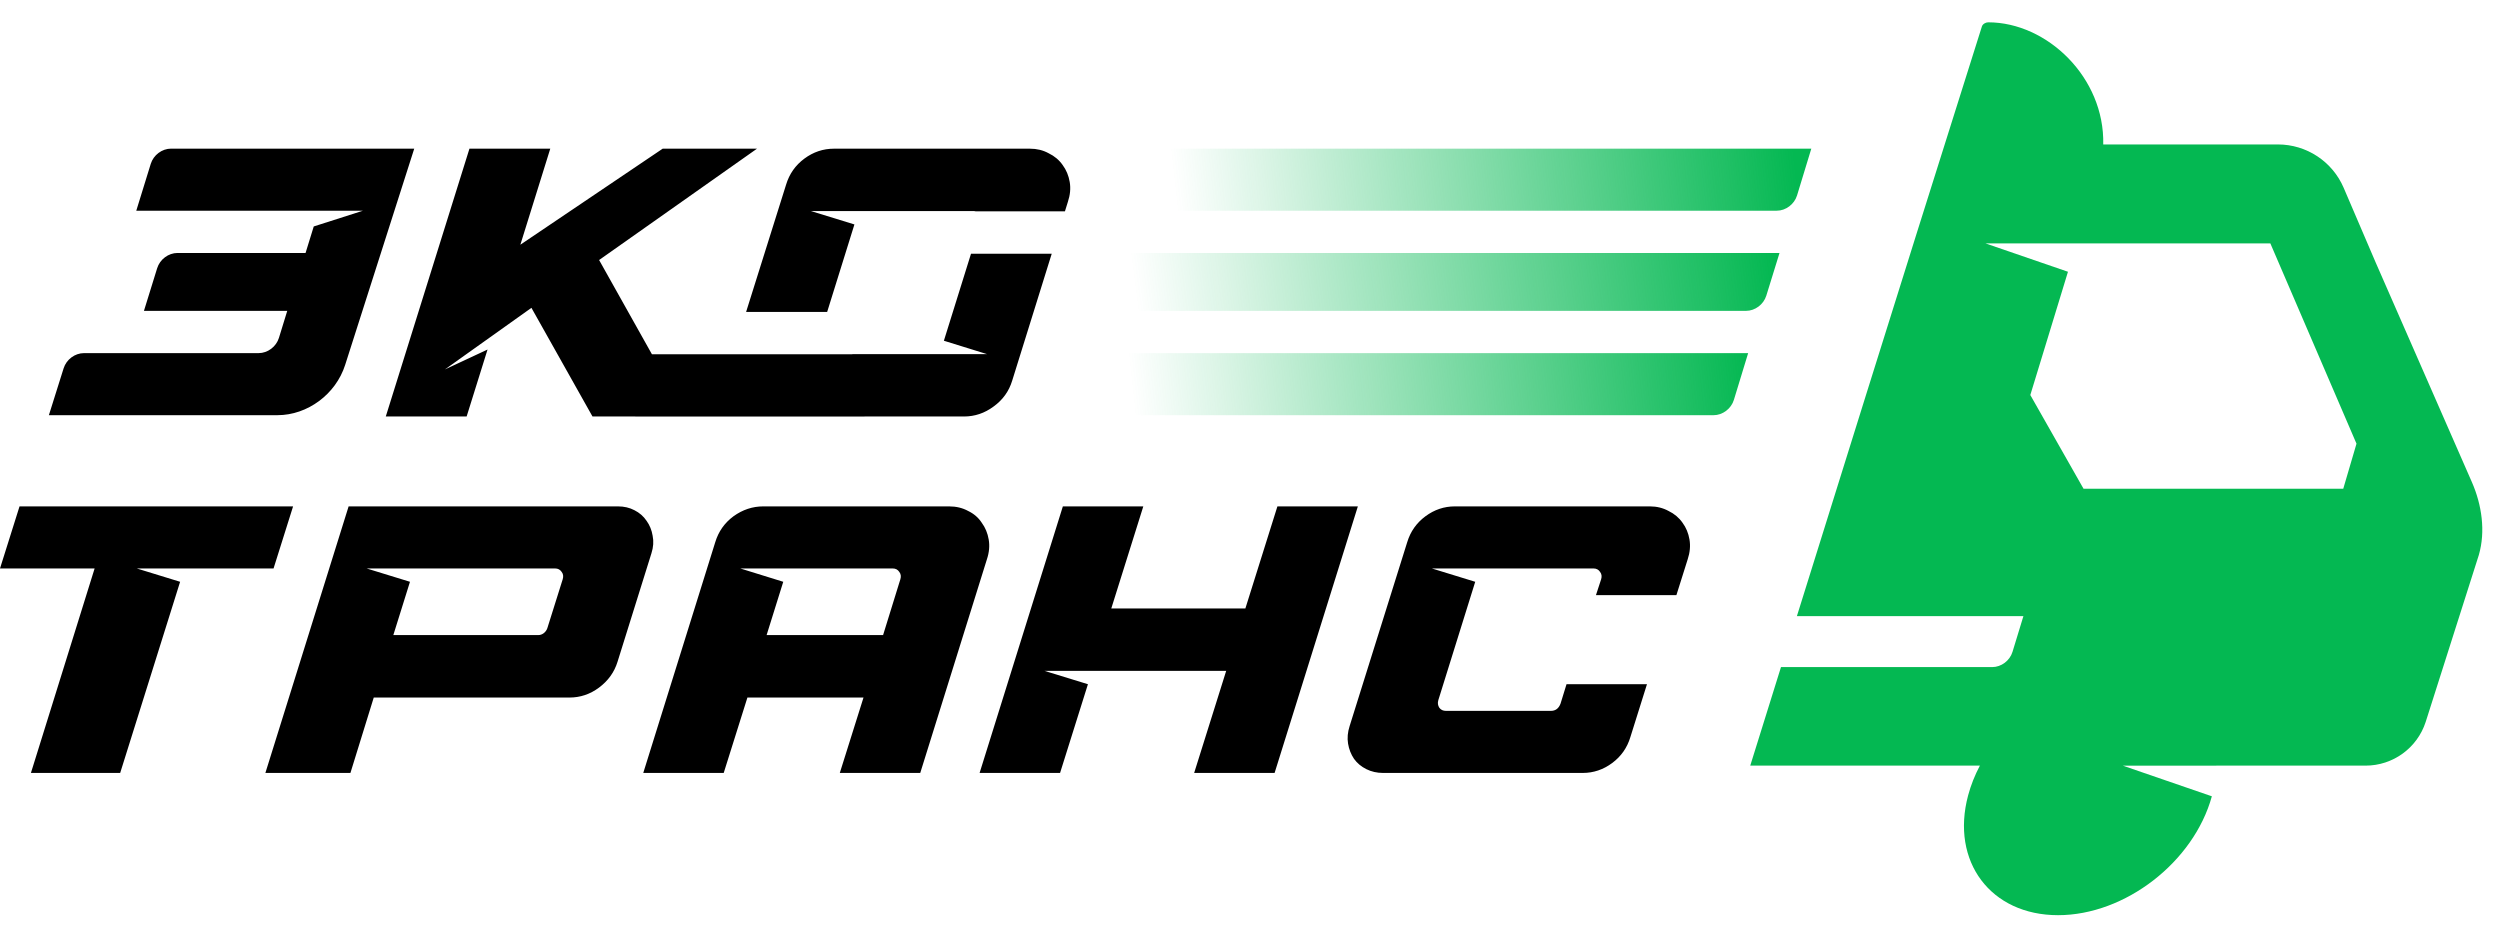
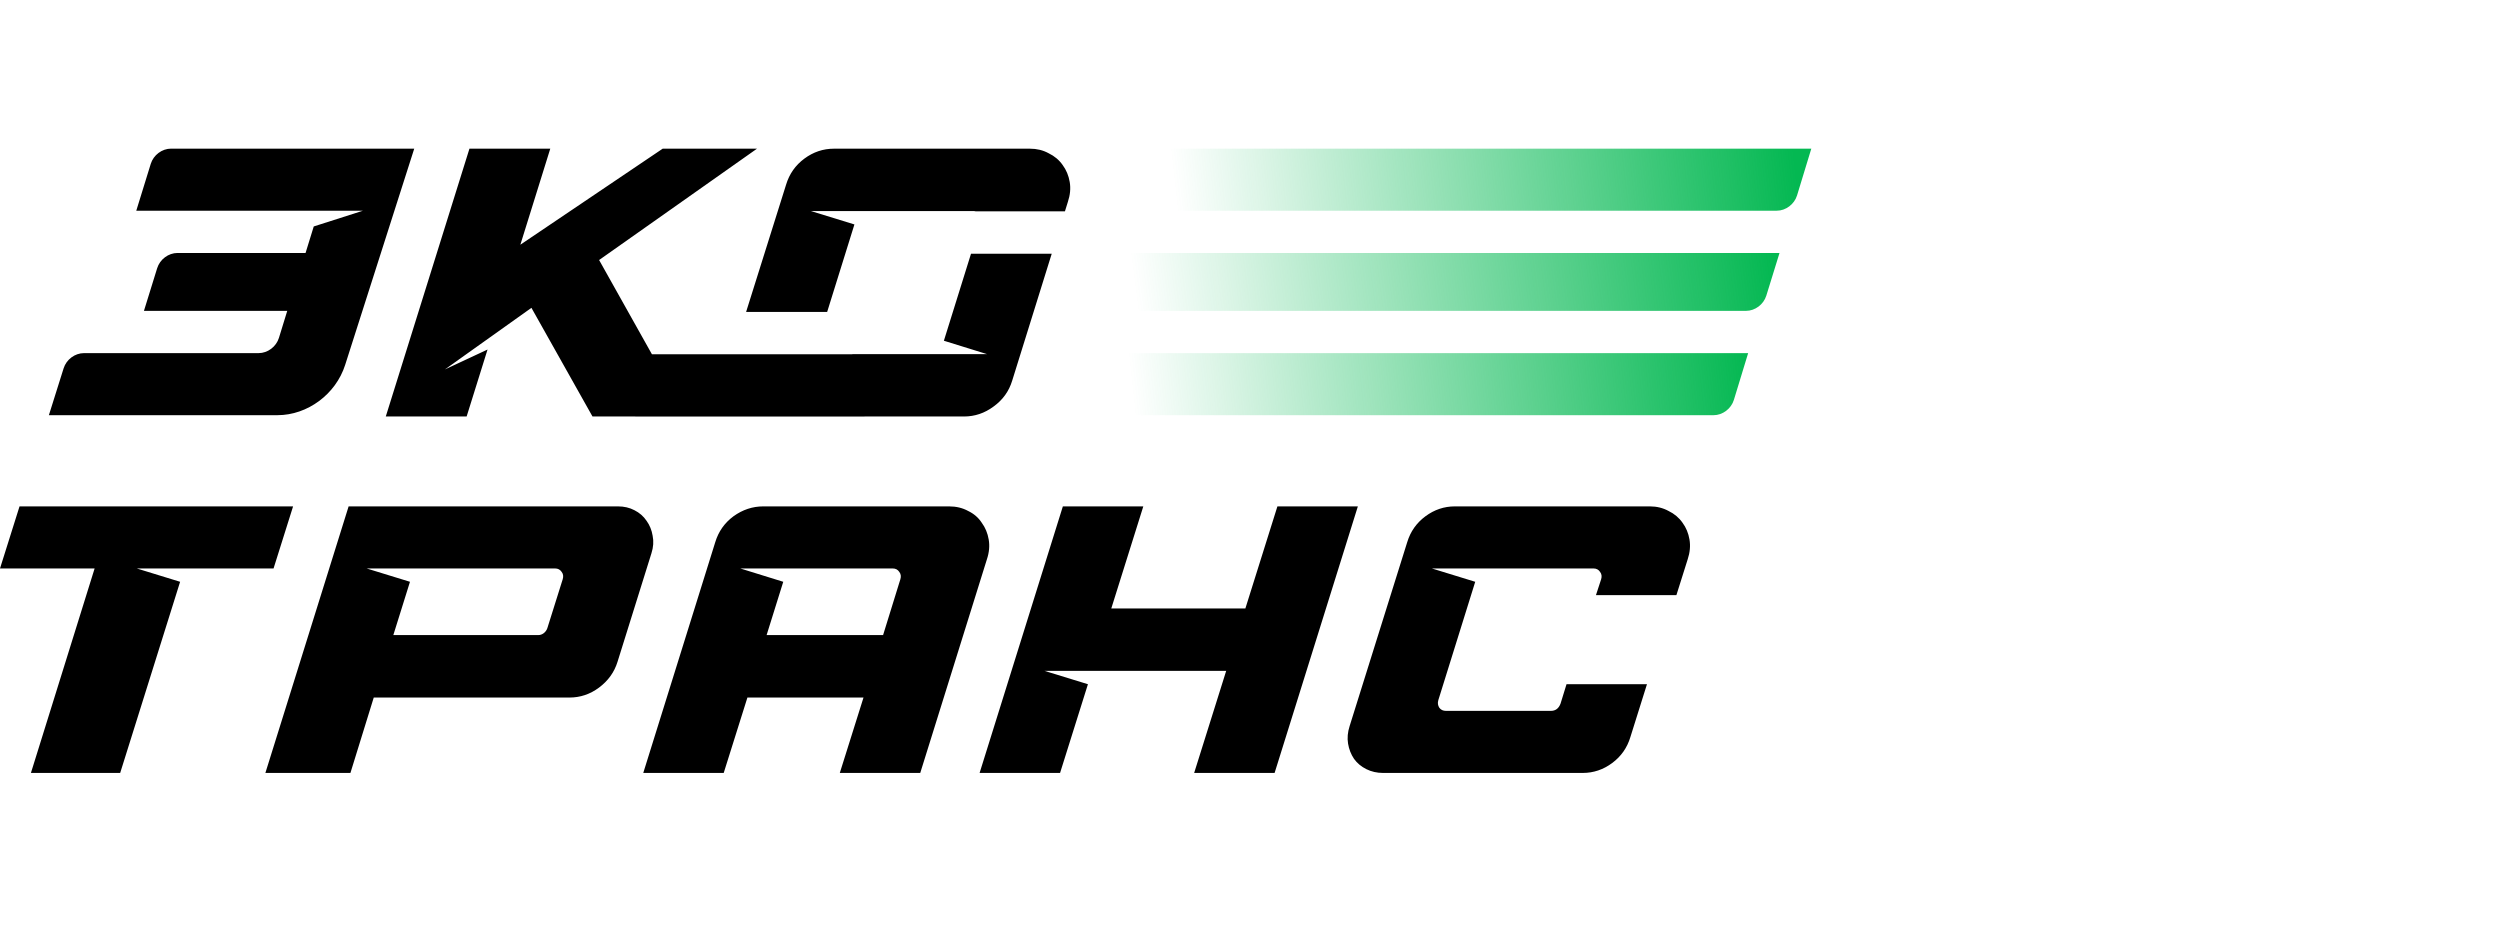
<svg xmlns="http://www.w3.org/2000/svg" width="112" height="42" viewBox="0 0 112 42" fill="none">
  <path fill-rule="evenodd" clip-rule="evenodd" d="M13.13 22.686H0.875L0 25.467H4.239L1.385 34.628H5.384L8.069 26.064L6.127 25.467H12.255L13.13 22.686ZM25.514 31.25H16.744L15.699 34.628H11.889L15.618 22.686H27.684C27.959 22.686 28.204 22.743 28.421 22.857C28.648 22.971 28.831 23.13 28.968 23.335C29.107 23.528 29.197 23.75 29.238 24C29.29 24.25 29.272 24.512 29.185 24.785L27.666 29.646C27.523 30.113 27.245 30.499 26.834 30.806C26.435 31.102 25.995 31.25 25.514 31.25ZM17.621 28.452H24.109C24.2 28.452 24.284 28.424 24.359 28.367C24.433 28.31 24.488 28.236 24.52 28.145L25.211 25.945C25.248 25.82 25.232 25.712 25.162 25.621C25.093 25.518 24.995 25.467 24.87 25.467H16.425L18.367 26.064L17.621 28.452ZM32.422 34.628L33.484 31.25H38.685L37.623 34.628H41.227L44.213 25.058C44.316 24.751 44.343 24.455 44.294 24.171C44.246 23.886 44.142 23.636 43.983 23.42C43.836 23.193 43.633 23.016 43.372 22.891C43.124 22.755 42.84 22.686 42.52 22.686H34.195C33.715 22.686 33.269 22.834 32.859 23.13C32.46 23.426 32.188 23.812 32.043 24.29L28.818 34.628H32.422ZM40.338 25.945L39.562 28.452H34.344L35.09 26.064L33.165 25.467H39.996C40.122 25.467 40.22 25.518 40.288 25.621C40.358 25.712 40.375 25.82 40.338 25.945ZM54.933 30.056H46.797L48.739 30.653L47.491 34.628H43.886L47.616 22.686H51.22L49.786 27.258H55.793L57.228 22.686H60.832L57.102 34.628H53.498L54.933 30.056ZM64.148 25.467L66.09 26.064L64.436 31.369C64.4 31.494 64.416 31.608 64.484 31.711C64.554 31.802 64.652 31.847 64.778 31.847H69.481C69.687 31.847 69.831 31.739 69.912 31.523L70.18 30.653H73.784L73.04 33.024C72.896 33.502 72.624 33.888 72.225 34.184C71.826 34.48 71.386 34.628 70.906 34.628H61.963C61.689 34.628 61.438 34.571 61.21 34.457C60.982 34.343 60.799 34.19 60.66 33.996C60.523 33.792 60.434 33.564 60.393 33.314C60.352 33.064 60.375 32.802 60.463 32.529L63.043 24.29C63.188 23.812 63.46 23.426 63.859 23.13C64.258 22.834 64.697 22.686 65.178 22.686H73.914C74.223 22.686 74.502 22.755 74.75 22.891C75.01 23.016 75.22 23.193 75.378 23.42C75.537 23.636 75.641 23.886 75.689 24.171C75.737 24.455 75.71 24.751 75.608 25.058L75.103 26.661H71.499L71.733 25.945C71.77 25.82 71.753 25.712 71.683 25.621C71.615 25.518 71.517 25.467 71.391 25.467H64.148Z" fill="black" />
  <path fill-rule="evenodd" clip-rule="evenodd" d="M11.585 15.82C11.993 15.82 12.375 15.533 12.497 15.135L12.869 13.926H6.449L7.041 12.016C7.164 11.619 7.546 11.333 7.953 11.333H13.689L14.056 10.145L16.261 9.44H14.274L14.274 9.44H6.105L6.753 7.343C6.875 6.946 7.257 6.659 7.664 6.659H18.558L15.462 16.351C15.043 17.661 13.777 18.6 12.431 18.6H2.19L2.851 16.498C2.976 16.104 3.356 15.82 3.762 15.82H11.585ZM19.932 16.551L23.808 13.791L26.544 18.659H28.461L28.46 18.66H38.731L38.732 18.659H43.186C43.669 18.659 44.11 18.511 44.511 18.213C44.924 17.916 45.203 17.528 45.348 17.048L47.117 11.368H43.501L42.286 15.265L44.22 15.865H38.186L38.185 15.87H29.206L26.84 11.649L33.913 6.661H29.688L23.312 10.963L24.652 6.661H21.031L17.283 18.659H20.905L21.842 15.659L19.932 16.551ZM46.14 6.661C46.45 6.661 46.73 6.729 46.979 6.866C47.241 6.992 47.452 7.169 47.61 7.398C47.77 7.615 47.874 7.866 47.923 8.152C47.972 8.438 47.944 8.735 47.841 9.043L47.709 9.468H43.709C43.677 9.459 43.642 9.455 43.605 9.455H36.327L38.278 10.055L37.056 13.976H33.425L35.217 8.272C35.362 7.792 35.635 7.403 36.036 7.106C36.437 6.809 36.879 6.661 37.362 6.661H46.14Z" fill="black" />
  <path d="M46.432 18.601L47.281 15.82L78.317 15.82L77.678 17.915C77.556 18.313 77.173 18.601 76.765 18.601H46.432Z" fill="url(#paint0_linear_7405_5634)" />
  <path d="M48.602 11.334L79.722 11.334L79.131 13.245C79.008 13.641 78.626 13.927 78.219 13.927H47.847L48.602 11.334Z" fill="url(#paint1_linear_7405_5634)" />
  <path d="M50.111 6.659H81.147L80.508 8.754C80.386 9.152 80.003 9.44 79.595 9.44H49.263L50.111 6.659Z" fill="url(#paint2_linear_7405_5634)" />
-   <path fill-rule="evenodd" clip-rule="evenodd" d="M88.788 1.189C88.821 1.077 88.957 1 89.071 1C91.712 1 94.293 3.474 94.225 6.471H102.049C103.332 6.471 104.492 7.236 104.997 8.415L106.428 11.754L110.741 21.6C111.185 22.613 111.36 23.804 111.051 24.866L108.669 32.347C108.289 33.512 107.203 34.3 105.978 34.3H99.289L99.289 34.301H95.102L99.091 35.674C98.281 38.619 95.205 41 92.201 41C89.183 41 87.379 38.597 88.172 35.633C88.295 35.173 88.474 34.726 88.699 34.3H78.411C78.894 32.752 79.352 31.282 79.788 29.886H89.249C89.657 29.886 90.04 29.599 90.161 29.2L90.649 27.602H80.501C85.336 12.113 87.15 6.368 88.788 1.189ZM88.952 10.905H94.914L101.712 10.905L105.571 19.877L104.978 21.895H93.342L90.958 17.697L92.645 12.175L88.952 10.905Z" fill="#04B852" />
  <defs>
    <linearGradient id="paint0_linear_7405_5634" x1="50.67" y1="17.132" x2="78.089" y2="14.161" gradientUnits="userSpaceOnUse">
      <stop stop-color="#04B852" stop-opacity="0" />
      <stop offset="1" stop-color="#04B852" />
    </linearGradient>
    <linearGradient id="paint1_linear_7405_5634" x1="50.782" y1="12.557" x2="79.068" y2="8.889" gradientUnits="userSpaceOnUse">
      <stop stop-color="#04B852" stop-opacity="0" />
      <stop offset="1" stop-color="#04B852" />
    </linearGradient>
    <linearGradient id="paint2_linear_7405_5634" x1="52.564" y1="7.971" x2="80.147" y2="4.906" gradientUnits="userSpaceOnUse">
      <stop stop-color="#04B852" stop-opacity="0" />
      <stop offset="1" stop-color="#04B852" />
    </linearGradient>
  </defs>
</svg>